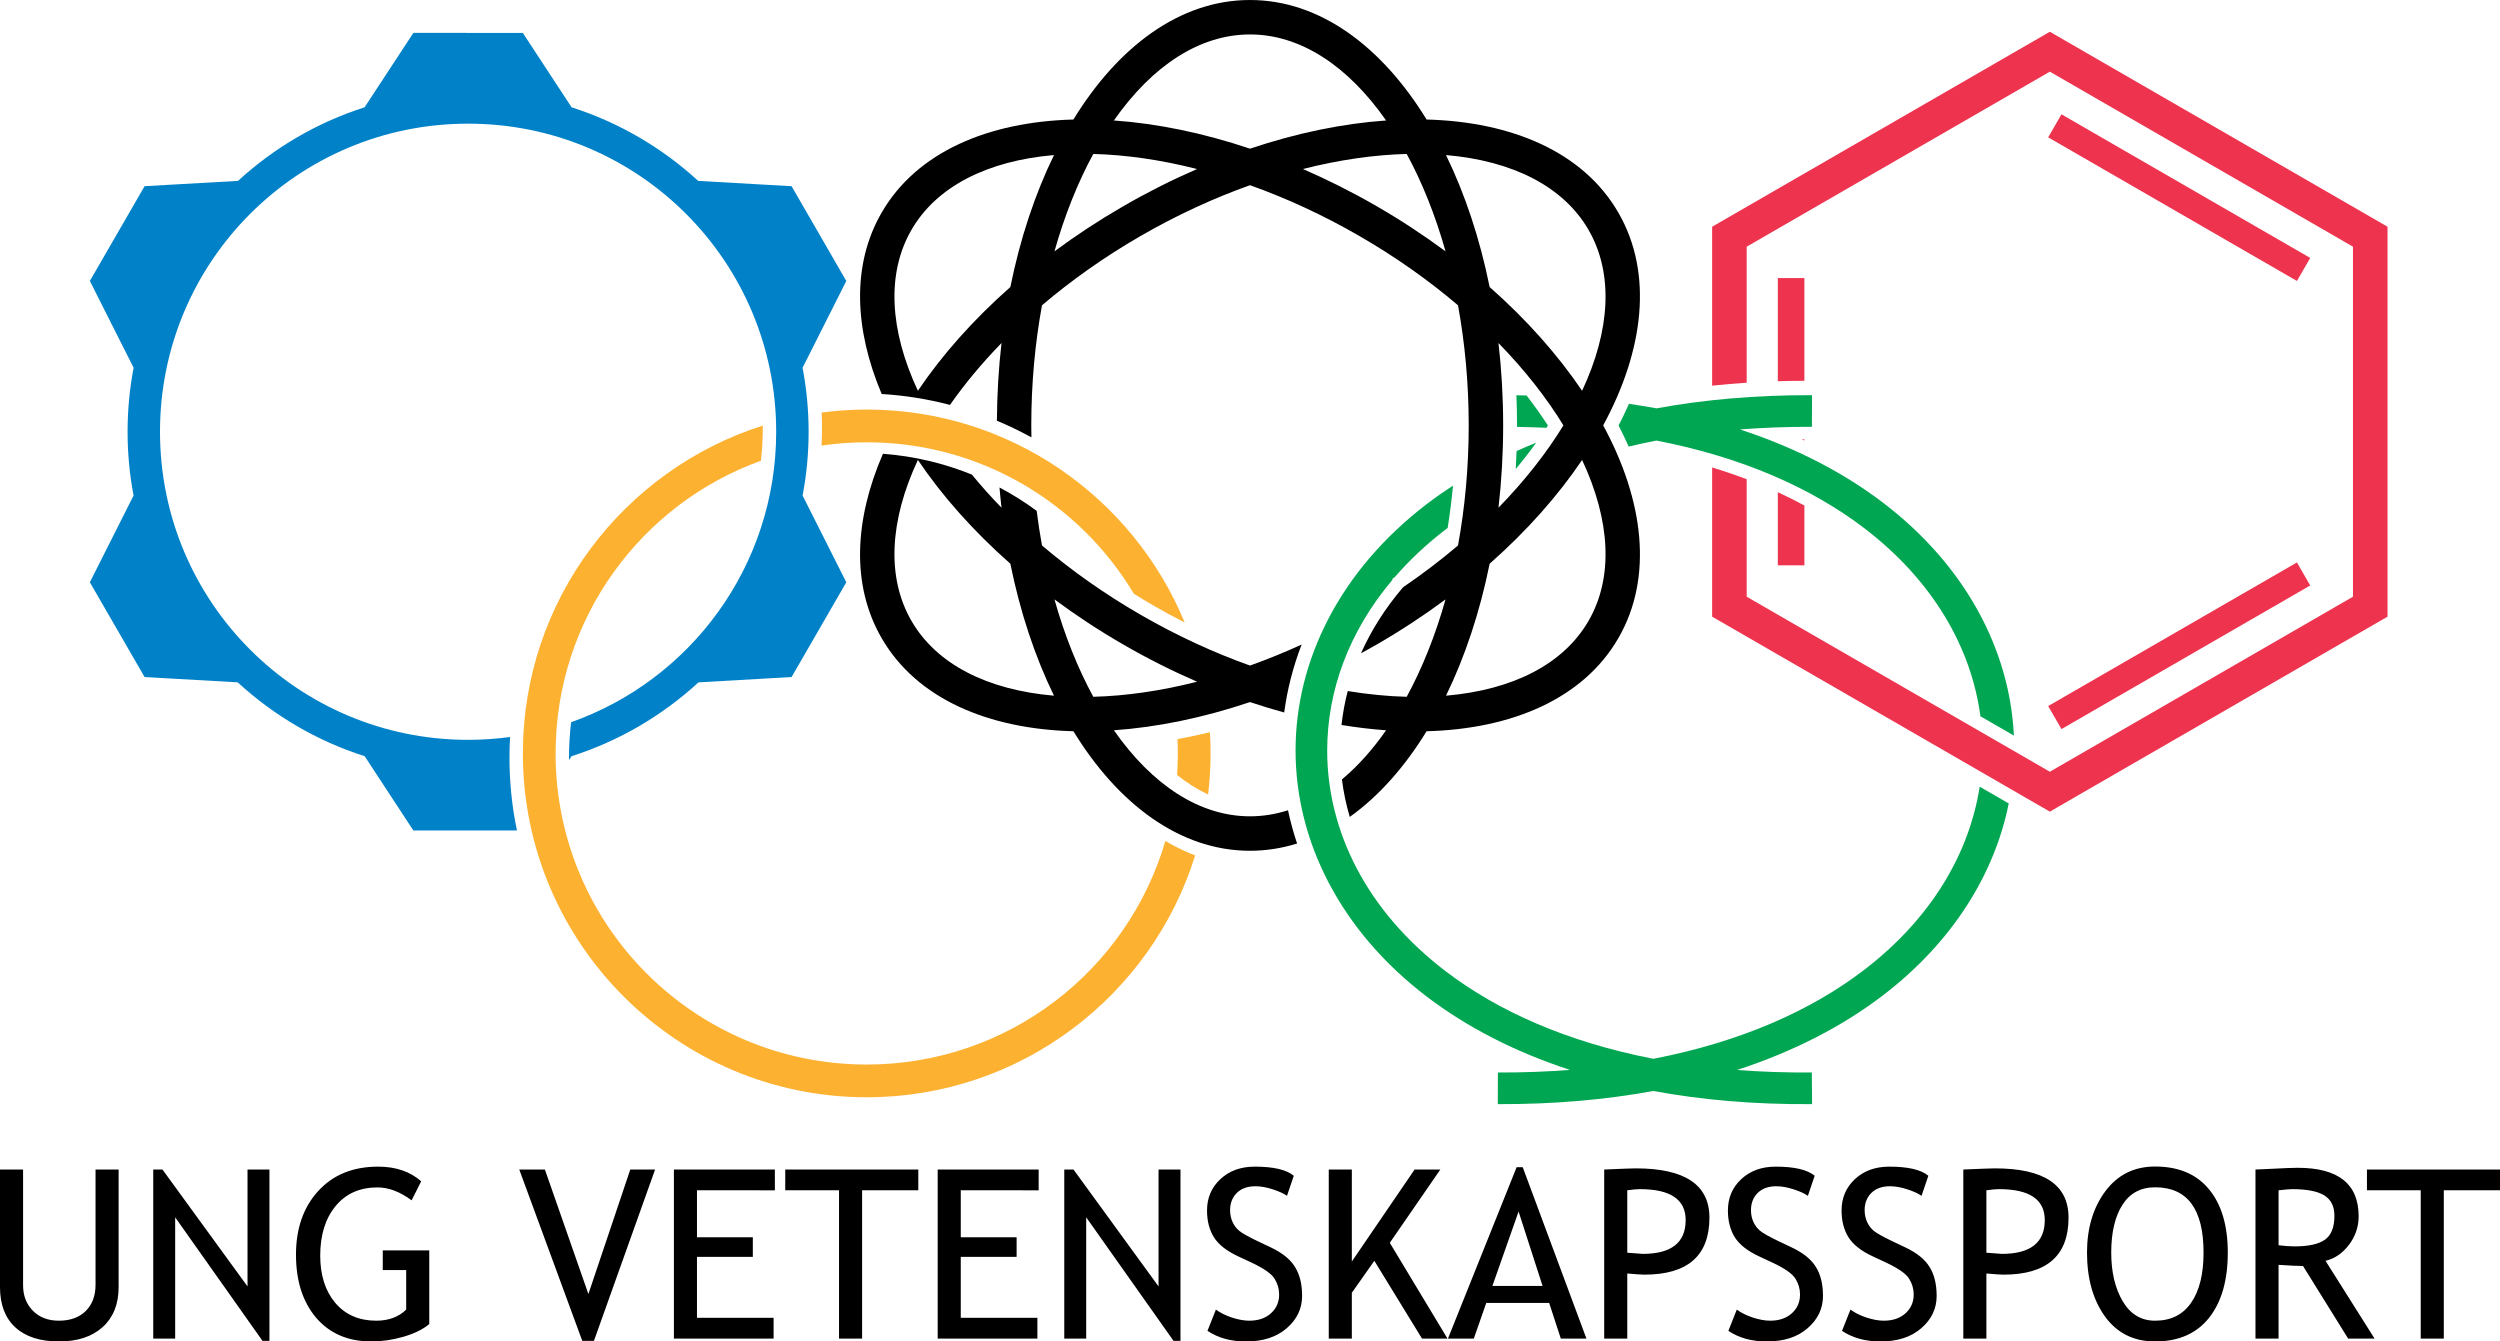
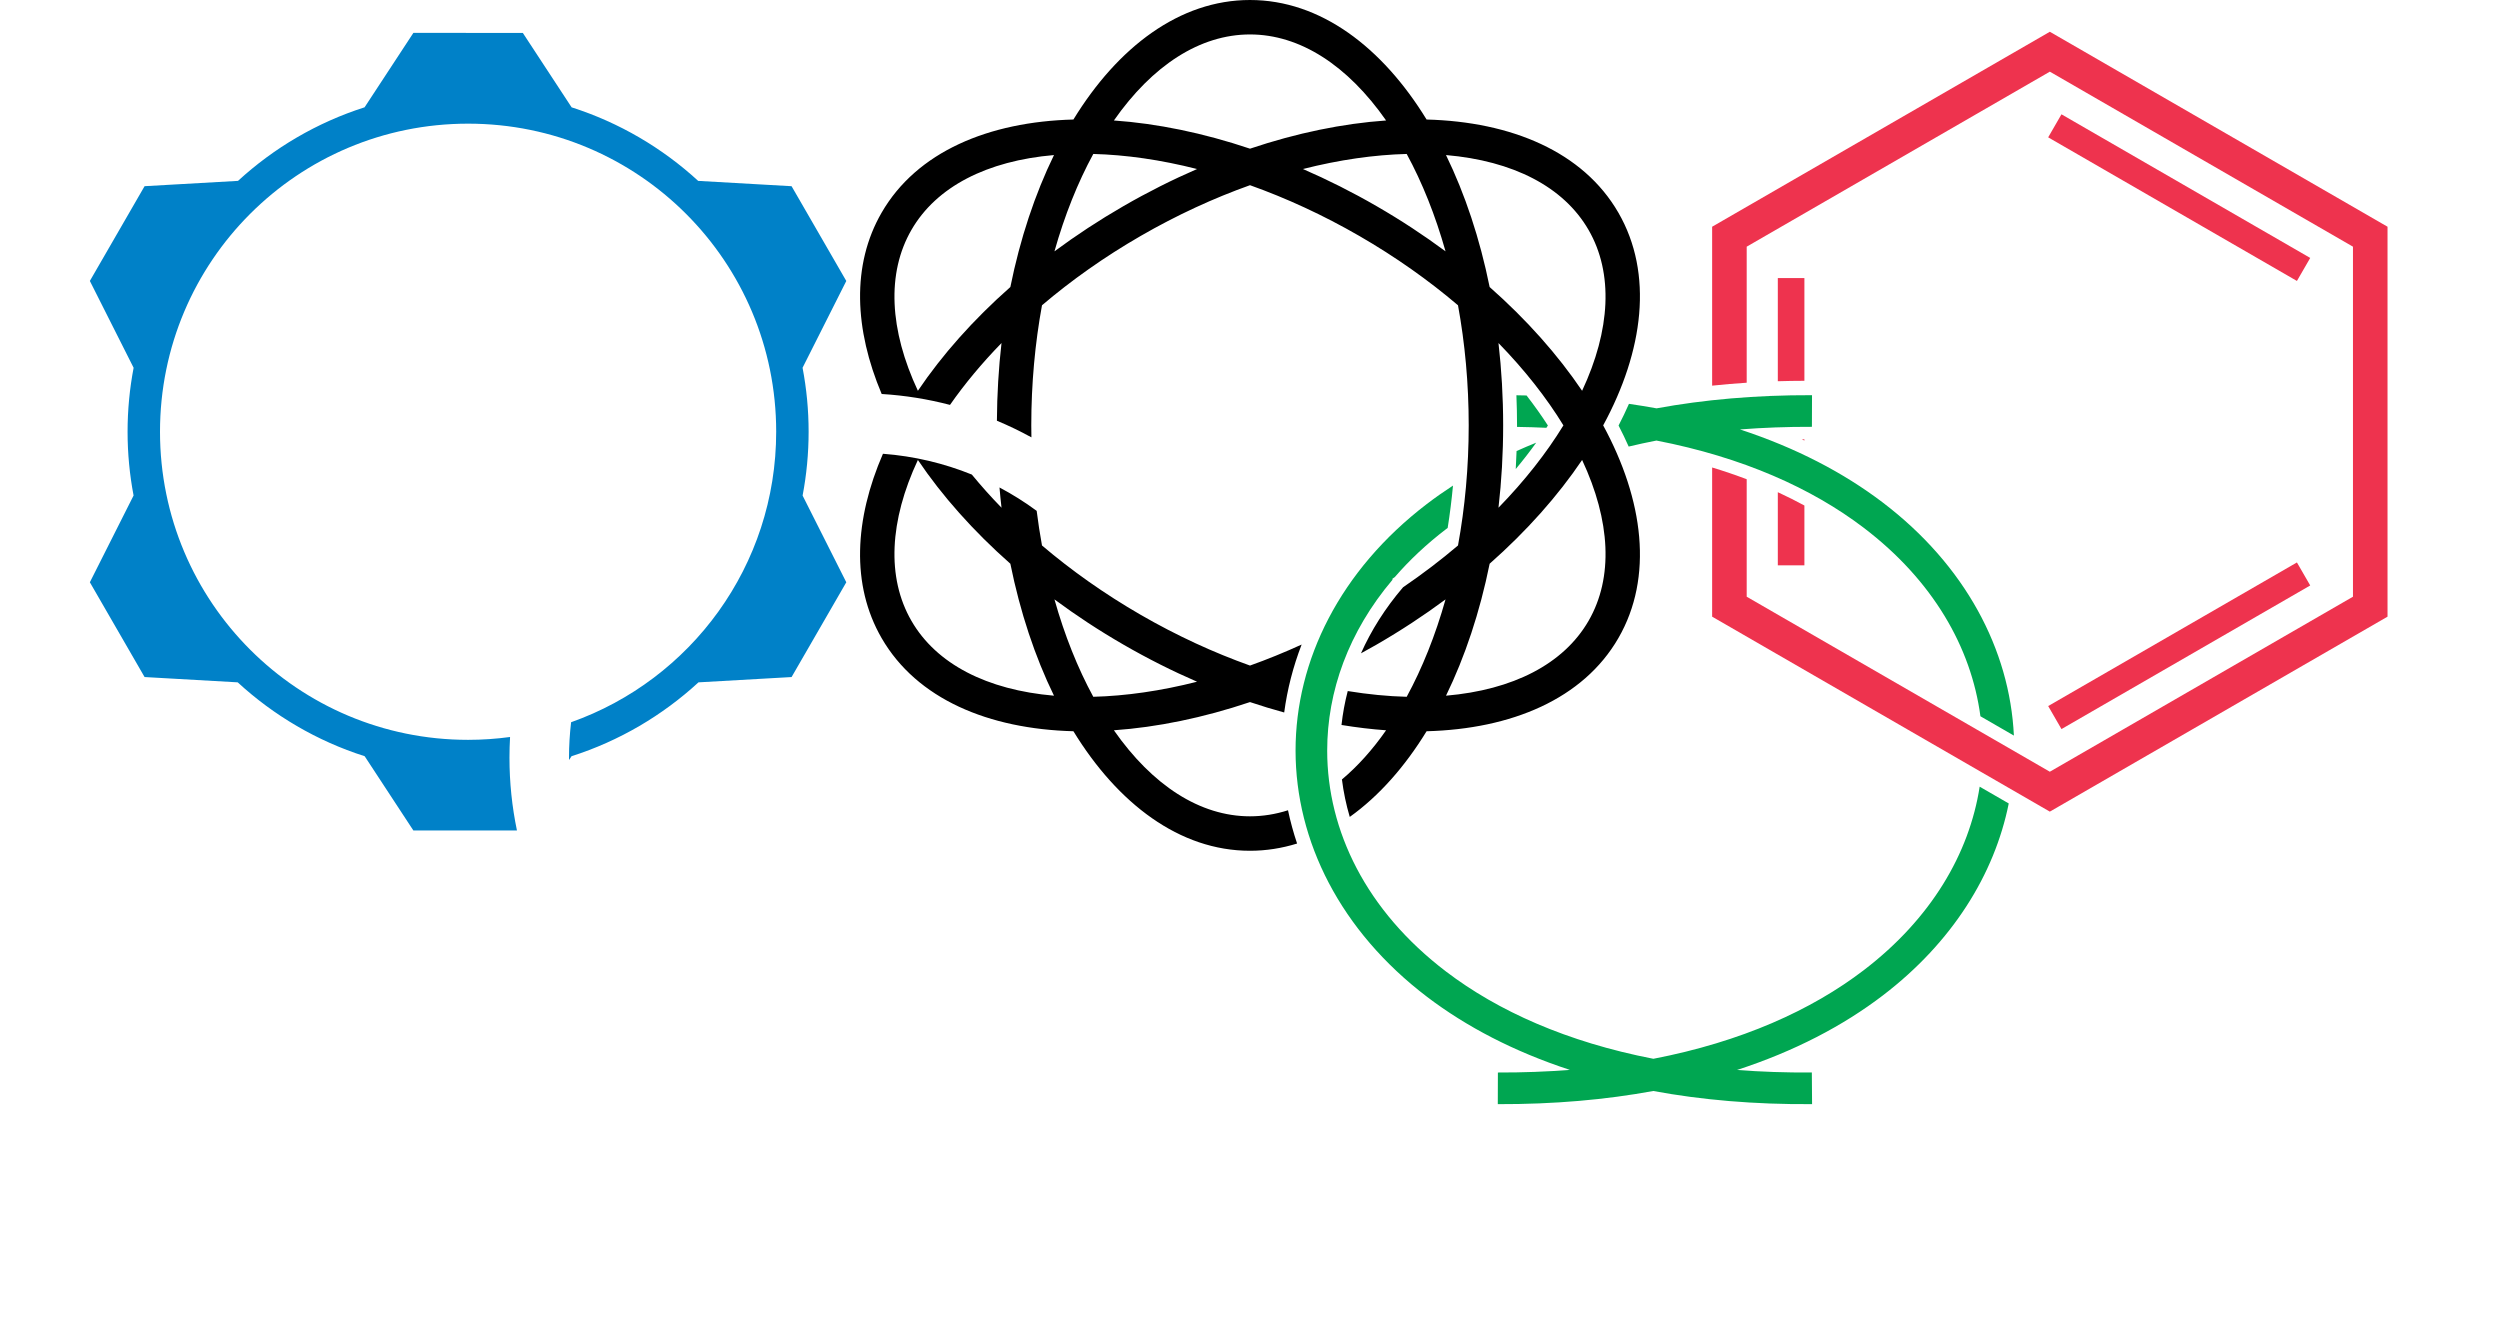
<svg xmlns="http://www.w3.org/2000/svg" xmlns:ns1="http://sodipodi.sourceforge.net/DTD/sodipodi-0.dtd" xmlns:ns2="http://www.inkscape.org/namespaces/inkscape" width="932.974mm" height="500.62mm" viewBox="0 0 932.974 500.62" version="1.1" id="svg21412" xml:space="preserve" ns1:docname="uvs.svg" ns2:version="1.4.2 (f4327f4, 2025-05-13)">
  <ns1:namedview id="namedview1" pagecolor="#ffffff" bordercolor="#000000" borderopacity="0.25" ns2:showpageshadow="2" ns2:pageopacity="0.0" ns2:pagecheckerboard="0" ns2:deskcolor="#d1d1d1" ns2:document-units="mm" ns2:zoom="0.075957399" ns2:cx="1244.1184" ns2:cy="1586.4156" ns2:window-width="1920" ns2:window-height="1094" ns2:window-x="-11" ns2:window-y="-11" ns2:window-maximized="1" ns2:current-layer="g12160" />
  <defs id="defs21409">
    <rect x="4612.387" y="6128.788" width="852.976" height="1374.238" id="rect1786" />
    <rect x="-442.284" y="-1808.624" width="3743.615" height="1437.422" id="rect431" />
    <rect x="-2028.284" y="-2042.595" width="105.934" height="70.157" id="rect328" />
    <rect x="-1810.831" y="-1812.227" width="228.972" height="146.598" id="rect106" />
-     <rect x="-1919.195" y="-2148.235" width="884.567" height="631.834" id="rect100" />
    <rect x="-147.994" y="-739.969" width="275.045" height="166.842" id="rect7325" />
    <rect x="-286.913" y="-725.31" width="319.025" height="158.465" id="rect7315" />
    <rect x="-216.406" y="-658.294" width="443.982" height="207.331" id="rect7309" />
    <rect x="-231.764" y="-667.369" width="385.343" height="216.406" id="rect7303" />
    <rect x="-303.667" y="-645.03" width="332.986" height="173.823" id="rect7293" />
    <rect x="-404.191" y="-711.348" width="220.595" height="159.861" id="rect7287" />
    <rect x="-292.223" y="-817.435" width="1283.412" height="718.711" id="rect7281" />
    <rect x="-35.541" y="-691.068" width="1216.28" height="473.875" id="rect7225" />
    <linearGradient id="linearGradient5686">
      <stop style="stop-color:#0000ff;stop-opacity:1;" offset="0" id="stop5684" />
    </linearGradient>
    <clipPath id="clipPath755">
      <rect style="fill:#999999;stroke-width:0.1" id="rect757" width="350.018" height="162.993" x="-278.098" y="-19.675" transform="rotate(45)" />
    </clipPath>
    <clipPath id="clipPath850">
      <rect style="display:inline;fill:#999999;stroke-width:0.1" id="rect852" width="350.018" height="162.993" x="-25.269" y="-92.184" transform="rotate(135)" />
    </clipPath>
    <clipPath id="clipPath967">
      <rect style="display:inline;fill:#999999;stroke-width:0.1" id="rect969" width="350.018" height="162.993" x="-473.222" y="157.649" transform="rotate(45)" />
    </clipPath>
    <clipPath id="clipPath1015">
      <rect style="display:inline;fill:#999999;stroke-width:0.157" id="rect1017" width="548.953" height="255.632" x="-401.46" y="-411.813" transform="rotate(135)" />
    </clipPath>
    <clipPath id="clipPath850-6">
      <rect style="display:inline;fill:#999999;stroke-width:0.1" id="rect852-7" width="350.018" height="162.993" x="-25.269" y="-92.184" transform="rotate(135)" />
    </clipPath>
    <clipPath id="clipPath1015-9">
      <rect style="display:inline;fill:#999999;stroke-width:0.157" id="rect1017-2" width="548.953" height="255.632" x="-401.46" y="-411.813" transform="rotate(135)" />
    </clipPath>
    <clipPath id="clipPath967-3">
      <rect style="display:inline;fill:#999999;stroke-width:0.1" id="rect969-3" width="350.018" height="162.993" x="-473.222" y="157.649" transform="rotate(45)" />
    </clipPath>
    <clipPath id="clipPath850-6-3">
-       <rect style="display:inline;fill:#999999;stroke-width:0.1" id="rect852-7-8" width="350.018" height="162.993" x="-25.269" y="-92.184" transform="rotate(135)" />
-     </clipPath>
+       </clipPath>
    <clipPath id="clipPath3638">
      <rect style="fill:#999999;stroke-width:0.1" id="rect3640" width="350.018" height="162.993" x="-278.098" y="-19.675" transform="rotate(45)" />
    </clipPath>
    <clipPath id="clipPath3642">
      <rect style="fill:#999999;stroke-width:0.1" id="rect3644" width="350.018" height="162.993" x="-278.098" y="-19.675" transform="rotate(45)" />
    </clipPath>
    <clipPath id="clipPath4465">
      <rect style="fill:#999999;stroke-width:0.1" id="rect4467" width="350.018" height="162.993" x="-278.098" y="-19.675" transform="rotate(45)" />
    </clipPath>
    <clipPath id="clipPath4469">
      <rect style="fill:#999999;stroke-width:0.1" id="rect4471" width="350.018" height="162.993" x="-278.098" y="-19.675" transform="rotate(45)" />
    </clipPath>
    <clipPath id="clipPath850-8">
      <rect style="display:inline;fill:#999999;stroke-width:0.1" id="rect852-9" width="350.018" height="162.993" x="-25.269" y="-92.184" transform="rotate(135)" />
    </clipPath>
    <clipPath id="clipPath755-7">
      <rect style="fill:#999999;stroke-width:0.1" id="rect757-8" width="350.018" height="162.993" x="-278.098" y="-19.675" transform="rotate(45)" />
    </clipPath>
    <clipPath id="clipPath1015-2">
      <rect style="display:inline;fill:#999999;stroke-width:0.157" id="rect1017-3" width="548.953" height="255.632" x="-401.46" y="-411.813" transform="rotate(135)" />
    </clipPath>
    <clipPath id="clipPath967-7">
      <rect style="display:inline;fill:#999999;stroke-width:0.1" id="rect969-6" width="350.018" height="162.993" x="-473.222" y="157.649" transform="rotate(45)" />
    </clipPath>
    <clipPath id="clipPath850-82">
      <rect style="display:inline;fill:#999999;stroke-width:0.1" id="rect852-77" width="350.018" height="162.993" x="-25.269" y="-92.184" transform="rotate(135)" />
    </clipPath>
    <clipPath id="clipPath755-76">
      <rect style="fill:#999999;stroke-width:0.1" id="rect757-6" width="350.018" height="162.993" x="-278.098" y="-19.675" transform="rotate(45)" />
    </clipPath>
    <clipPath id="clipPath1015-7">
      <rect style="display:inline;fill:#999999;stroke-width:0.157" id="rect1017-0" width="548.953" height="255.632" x="-401.46" y="-411.813" transform="rotate(135)" />
    </clipPath>
    <clipPath id="clipPath967-1">
      <rect style="display:inline;fill:#999999;stroke-width:0.1" id="rect969-4" width="350.018" height="162.993" x="-473.222" y="157.649" transform="rotate(45)" />
    </clipPath>
    <clipPath id="ccp0.5789936042867552">
      <rect x="-0.5" y="-0.5" width="29.462" height="14.5" id="rect4015" />
    </clipPath>
    <clipPath id="ccp0.6587704403715304">
      <rect x="-0.5" y="-0.5" width="42.838" height="51.288" id="rect4020" />
    </clipPath>
    <clipPath id="ccp0.5789936042867552-5">
      <rect x="-0.5" y="-0.5" width="29.462" height="14.5" id="rect4245" />
    </clipPath>
    <clipPath id="ccp0.6587704403715304-0">
      <rect x="-0.5" y="-0.5" width="42.838" height="51.288" id="rect4250" />
    </clipPath>
    <clipPath id="ccp0.5789936042867552-5-6">
      <rect x="-0.5" y="-0.5" width="29.462" height="14.5" id="rect4245-0" />
    </clipPath>
    <clipPath id="ccp0.6587704403715304-0-3">
      <rect x="-0.5" y="-0.5" width="42.838" height="51.288" id="rect4250-6" />
    </clipPath>
    <clipPath id="clipPath4314-2">
      <rect x="-0.5" y="-0.5" width="29.462" height="14.5" id="rect4312-5" />
    </clipPath>
    <clipPath id="clipPath4319-0">
      <rect x="-0.5" y="-0.5" width="42.838" height="51.288" id="rect4317-7" />
    </clipPath>
    <clipPath id="clipPath4884">
      <rect style="fill:#000000;fill-opacity:1;stroke:#0081c8;stroke-width:0.55;paint-order:stroke markers fill" id="rect4886" width="108.63" height="124.892" x="266.565" y="-16.375" />
    </clipPath>
    <clipPath id="clipPath4898">
      <rect style="fill:#000000;fill-opacity:1;stroke:#0081c8;stroke-width:13;paint-order:stroke markers fill" id="rect4900" width="2511.278" height="1552.055" x="-865.444" y="3546.824" transform="scale(1,-1)" />
    </clipPath>
    <clipPath id="clipPath4904">
      <rect style="fill:#000000;fill-opacity:1;stroke:#0081c8;stroke-width:18.571;paint-order:stroke markers fill" id="rect4906" width="4280.775" height="3314.856" x="-2740.539" y="4364.842" transform="scale(1,-1)" />
    </clipPath>
    <clipPath id="clipPath4908">
      <rect style="fill:#000000;fill-opacity:1;stroke:#0081c8;stroke-width:13;paint-order:stroke markers fill" id="rect4910" width="2996.543" height="2320.4" x="-1126.68" y="2777.242" transform="scale(1,-1)" />
    </clipPath>
    <clipPath id="clipPath4884-8">
      <rect style="fill:#000000;fill-opacity:1;stroke:#0081c8;stroke-width:0.55;paint-order:stroke markers fill" id="rect4886-3" width="108.63" height="124.892" x="266.565" y="-16.375" />
    </clipPath>
    <clipPath id="ccp0.5789936042867552-5-6-4">
      <rect x="-0.5" y="-0.5" width="29.462" height="14.5" id="rect4245-0-4" />
    </clipPath>
    <clipPath id="ccp0.6587704403715304-0-3-9">
      <rect x="-0.5" y="-0.5" width="42.838" height="51.288" id="rect4250-6-9" />
    </clipPath>
    <clipPath id="clipPath4588">
      <rect x="-0.5" y="-0.5" width="29.462" height="14.5" id="rect4586" />
    </clipPath>
    <clipPath id="clipPath4593">
      <rect x="-0.5" y="-0.5" width="42.838" height="51.288" id="rect4591" />
    </clipPath>
    <clipPath id="clipPath5178">
-       <rect style="fill:#000000;fill-opacity:1;stroke:#0081c8;stroke-width:0.376;paint-order:stroke markers fill" id="rect5180" width="71.176" height="60.055" x="296.73" y="13.674" />
-     </clipPath>
+       </clipPath>
    <clipPath id="ccp0.9487490838075121">
      <rect x="-0.5" y="-0.5" width="32.375" height="14.5" id="rect5286" />
    </clipPath>
    <clipPath id="ccp0.09974951631127116">
      <rect x="-0.5" y="-0.5" width="42.838" height="51.288" id="rect5291" />
    </clipPath>
    <clipPath id="clipPath5364">
      <rect style="fill:#000000;fill-opacity:1;stroke:#0081c8;stroke-width:4.722;paint-order:stroke markers fill" id="rect5366" width="47.855" height="61.175" x="297.329" y="8.969" />
    </clipPath>
    <clipPath id="clipPath13715">
      <rect style="opacity:0.69;fill:#ffc300;fill-opacity:1;stroke:none;stroke-width:2.048;stroke-dasharray:none" id="rect13717" width="46.206" height="53.853" x="-444.031" y="251.381" transform="rotate(-24.08)" />
    </clipPath>
    <clipPath id="clipPath13715-4">
      <rect style="opacity:0.69;fill:#ffc300;fill-opacity:1;stroke:none;stroke-width:2.048;stroke-dasharray:none" id="rect13717-7" width="46.206" height="53.853" x="-444.031" y="251.381" transform="rotate(-24.08)" />
    </clipPath>
    <filter style="color-interpolation-filters:sRGB" id="filter13806" x="0.011" y="0.033" width="0.979" height="0.935">
      <feGaussianBlur stdDeviation="3 3" result="blur" id="feGaussianBlur13804" />
    </filter>
    <clipPath id="clipPath13715-46">
      <rect style="opacity:0.69;fill:#ffc300;fill-opacity:1;stroke:none;stroke-width:2.048;stroke-dasharray:none" id="rect13717-3" width="46.206" height="53.853" x="-444.031" y="251.381" transform="rotate(-24.08)" />
    </clipPath>
    <clipPath id="clipPath13715-46-7">
      <rect style="opacity:0.69;fill:#ffc300;fill-opacity:1;stroke:none;stroke-width:2.048;stroke-dasharray:none" id="rect13717-3-2" width="46.206" height="53.853" x="-444.031" y="251.381" transform="rotate(-24.08)" />
    </clipPath>
    <clipPath id="clipPath13715-1">
      <rect style="opacity:0.69;fill:#ffc300;fill-opacity:1;stroke:none;stroke-width:2.048;stroke-dasharray:none" id="rect13717-8" width="46.206" height="53.853" x="-444.031" y="251.381" transform="rotate(-24.08)" />
    </clipPath>
    <clipPath id="clipPath13715-1-6">
      <rect style="opacity:0.69;fill:#ffc300;fill-opacity:1;stroke:none;stroke-width:2.048;stroke-dasharray:none" id="rect13717-8-6" width="46.206" height="53.853" x="-444.031" y="251.381" transform="rotate(-24.08)" />
    </clipPath>
  </defs>
  <g id="layer1" transform="translate(-4028.844,-1717.509)" style="display:inline">
    <g id="g12160" style="display:inline" transform="translate(2961.633,-277.072)">
      <g id="g9922" transform="translate(1546.239,232.056)">
-         <path id="path7704-0-8-2-2-2-8" style="color:#000000;display:inline;fill:#fcb131" d="m -155.576,1915.37 c -5.699,0 -11.311,0.378 -16.815,1.1 0.085,1.862 0.132,3.734 0.132,5.617 0,2.256 -0.07,4.496 -0.191,6.722 5.509,-0.8 11.141,-1.221 16.874,-1.221 42.39,0 79.418,22.638 99.684,56.498 2.491,1.563 5.018,3.102 7.607,4.596 3.778,2.182 7.572,4.22 11.37,6.151 -19.243,-46.607 -65.158,-79.464 -118.661,-79.464 z m -38.795,5.991 c -51.872,16.468 -89.527,65.053 -89.527,122.332 0,70.798 57.524,128.322 128.322,128.322 57.548,0 106.325,-38.007 122.567,-90.257 -3.816,-1.462 -7.526,-3.268 -11.117,-5.398 -14.088,48.254 -58.602,83.438 -111.45,83.438 -64.195,0 -116.105,-51.911 -116.105,-116.106 0,-50.331 31.912,-93.106 76.634,-109.235 0.452,-4.06 0.686,-8.187 0.686,-12.37 0,-0.243 -0.008,-0.484 -0.01,-0.727 z m 166.867,114.431 c -4.064,0.982 -8.097,1.836 -12.095,2.56 0.08,1.771 0.127,3.55 0.127,5.341 0,2.707 -0.1,5.391 -0.282,8.052 3.771,3.014 7.643,5.444 11.583,7.277 0.6,-5.028 0.918,-10.141 0.918,-15.329 0,-2.654 -0.091,-5.287 -0.25,-7.901 z" />
        <path id="path7704-2-0-0-8-2-7-4" style="color:#000000;display:inline;fill:#0081c8;fill-opacity:1" d="m -324.759,1774.8 -18.213,27.773 c -17.751,5.671 -33.815,15.139 -47.23,27.451 l -34.868,1.983 -20.42,35.369 16.328,32.402 c -1.474,7.734 -2.255,15.711 -2.255,23.87 0,8.133 0.776,16.087 2.241,23.799 l -16.314,32.375 20.42,35.369 34.754,1.977 c 13.448,12.372 29.563,21.883 47.379,27.569 l 18.178,27.719 h 38.654 c -1.829,-8.785 -2.794,-17.883 -2.794,-27.203 0,-2.581 0.078,-5.144 0.224,-7.689 -5.121,0.696 -10.348,1.062 -15.663,1.062 -63.571,0 -114.977,-51.407 -114.977,-114.978 0,-63.571 51.406,-114.976 114.977,-114.976 63.571,0 114.976,51.405 114.976,114.976 0,50.084 -31.91,92.609 -76.535,108.403 -0.51,4.33 -0.786,8.732 -0.786,13.202 0,0.301 0.009,0.601 0.011,0.902 l 0.93,-1.417 c 17.817,-5.686 33.933,-15.198 47.381,-27.57 l 34.741,-1.976 20.42,-35.369 -16.305,-32.357 c 1.467,-7.717 2.244,-15.676 2.244,-23.816 0,-8.165 -0.782,-16.148 -2.258,-23.887 l 16.319,-32.385 -20.42,-35.369 -34.855,-1.983 c -13.416,-12.313 -29.479,-21.781 -47.232,-27.452 l -18.212,-27.773 z" />
        <path id="path293-6-6-7-8-1-8-1-2-0" style="color:#000000;display:inline;fill:#000000" d="m -12.542,1762.525 c -26.285,0 -49.368,17.625 -65.901,44.605 -31.631,0.829 -58.436,12.007 -71.579,34.77 -11.303,19.578 -10.122,43.623 0.032,67.661 8.752,0.531 17.274,1.921 25.494,4.067 5.435,-7.786 11.873,-15.54 19.224,-23.083 -1.08,9.393 -1.657,19.086 -1.719,28.99 4.418,1.843 8.716,3.915 12.879,6.205 -0.026,-1.485 -0.05,-2.97 -0.05,-4.466 0,-15.641 1.411,-30.704 3.996,-44.819 10.931,-9.296 23.27,-18.049 36.815,-25.869 13.545,-7.82 27.294,-14.129 40.81,-18.948 13.516,4.819 27.267,11.128 40.812,18.949 13.544,7.82 25.883,16.573 36.813,25.868 2.585,14.115 3.996,29.178 3.996,44.819 0,15.64 -1.411,30.702 -3.995,44.815 -6.367,5.414 -13.225,10.636 -20.507,15.605 -6.684,7.815 -11.902,16.099 -15.704,24.646 1.944,-1.06 3.887,-2.134 5.823,-3.252 9.103,-5.256 17.697,-10.911 25.737,-16.873 -3.791,13.453 -8.706,25.703 -14.494,36.347 -7.041,-0.18 -14.411,-0.904 -22.004,-2.14 -1.091,4.193 -1.868,8.42 -2.33,12.659 5.646,0.922 11.208,1.597 16.643,1.979 -5.098,7.3 -10.634,13.439 -16.482,18.353 0.586,4.689 1.562,9.357 2.921,13.977 10.869,-7.757 20.56,-18.734 28.672,-31.971 31.631,-0.829 58.439,-12.005 71.581,-34.769 13.143,-22.764 9.418,-51.568 -5.68,-79.376 15.098,-27.808 18.821,-56.612 5.678,-79.376 -13.143,-22.764 -39.949,-33.942 -71.581,-34.77 -16.533,-26.978 -39.616,-44.603 -65.9,-44.603 z m 0,12.854 c 18.658,0 36.436,11.551 50.791,32.105 -16.124,1.131 -33.297,4.647 -50.79,10.523 -17.493,-5.877 -34.667,-9.392 -50.792,-10.523 14.355,-20.554 32.133,-32.105 50.791,-32.105 z m -58.482,44.601 c 12.113,0.31 25.18,2.179 38.726,5.622 -9.183,3.982 -18.378,8.597 -27.482,13.853 -9.103,5.256 -17.698,10.911 -25.738,16.873 3.792,-13.453 8.706,-25.704 14.494,-36.349 z m 116.963,0 c 5.787,10.644 10.702,22.894 14.493,36.347 -8.039,-5.961 -16.632,-11.616 -25.734,-16.871 -9.104,-5.256 -18.299,-9.872 -27.483,-13.854 13.546,-3.443 26.612,-5.312 38.724,-5.622 z m -131.63,0.411 c -7.083,14.53 -12.625,31.16 -16.282,49.248 -13.836,12.211 -25.467,25.325 -34.509,38.723 -10.623,-22.708 -11.737,-43.879 -2.408,-60.038 9.329,-16.159 28.221,-25.779 53.199,-27.934 z m 146.298,0 c 24.979,2.154 43.87,11.776 53.199,27.935 9.329,16.159 8.216,37.33 -2.408,60.039 -9.042,-13.399 -20.673,-26.514 -34.509,-38.726 -3.658,-18.088 -9.2,-34.718 -16.283,-49.248 z m 19.584,70.153 c 9.754,10.01 17.906,20.391 24.231,30.725 -6.325,10.334 -14.476,20.715 -24.231,30.725 1.143,-9.943 1.744,-20.213 1.744,-30.723 0,-10.512 -0.6,-20.782 -1.744,-30.726 z m -229.709,41.32 c -10.596,24.41 -11.985,48.901 -0.505,68.784 13.143,22.764 39.948,33.941 71.58,34.77 16.533,26.979 39.617,44.607 65.902,44.607 6.041,0 11.91,-0.942 17.573,-2.703 -1.376,-4.095 -2.509,-8.237 -3.392,-12.413 -4.64,1.485 -9.381,2.256 -14.181,2.256 -18.658,0 -36.436,-11.551 -50.791,-32.106 16.125,-1.131 33.297,-4.646 50.791,-10.523 4.277,1.437 8.534,2.728 12.762,3.882 1.14,-8.586 3.319,-17.081 6.507,-25.354 -6.444,2.944 -12.883,5.566 -19.27,7.843 -13.515,-4.819 -27.264,-11.127 -40.808,-18.947 -13.546,-7.821 -25.885,-16.575 -36.817,-25.871 -0.773,-4.221 -1.427,-8.537 -1.983,-12.919 -4.388,-3.238 -9.028,-6.155 -13.879,-8.729 0.218,2.539 0.47,5.059 0.758,7.558 -3.967,-4.071 -7.654,-8.205 -11.076,-12.371 -10.363,-4.195 -21.51,-6.873 -33.169,-7.762 z m 13.036,2.312 c 9.042,13.399 20.673,26.515 34.509,38.727 3.657,18.088 9.199,34.718 16.282,49.248 -24.978,-2.155 -43.87,-11.776 -53.199,-27.935 -9.329,-16.159 -8.216,-37.33 2.408,-60.04 z m 247.881,0 c 10.624,22.709 11.738,43.881 2.409,60.04 -9.329,16.159 -28.222,25.779 -53.2,27.934 7.083,-14.53 12.626,-31.16 16.283,-49.249 13.836,-12.211 25.466,-25.326 34.508,-38.725 z m -196.916,52.037 c 8.04,5.963 16.635,11.619 25.738,16.874 9.103,5.255 18.297,9.87 27.479,13.851 -13.546,3.443 -26.612,5.311 -38.724,5.622 -5.787,-10.645 -10.702,-22.895 -14.494,-36.348 z" />
        <path id="path17890-7-59-7-2-8" style="color:#000000;display:inline;fill:#00a651" d="m 197.197,1910.003 c -21.032,-0.069 -40.369,1.667 -58.018,4.911 -3.364,-0.622 -6.811,-1.169 -10.299,-1.678 -1.19,2.708 -2.483,5.408 -3.876,8.092 1.352,2.605 2.61,5.224 3.771,7.852 3.381,-0.806 6.825,-1.564 10.362,-2.246 32.282,6.261 58.023,17.853 77.304,32.511 25.834,19.639 40.181,44.675 43.604,70.38 l 12.493,7.213 c -1.545,-32.034 -18.104,-63.545 -48.951,-86.995 -14.599,-11.098 -32.379,-20.407 -53.28,-27.254 8.585,-0.668 17.532,-1.007 26.852,-0.977 z m -110.321,0.032 c 0.154,3.729 0.24,7.49 0.24,11.285 0,0.173 -0.004,0.345 -0.004,0.519 3.718,0.048 7.357,0.172 10.953,0.338 0.187,-0.286 0.378,-0.573 0.562,-0.859 -2.399,-3.735 -5.068,-7.476 -7.959,-11.208 -1.261,-0.029 -2.519,-0.06 -3.793,-0.076 z m 7.39,17.69 c -2.493,1.005 -4.935,2.046 -7.326,3.124 -0.079,2.25 -0.179,4.491 -0.309,6.717 2.729,-3.271 5.276,-6.555 7.635,-9.841 z m -31.049,16.015 c -3.403,2.212 -6.67,4.507 -9.784,6.888 -32.392,24.768 -48.994,58.362 -48.971,92.053 0.023,33.691 16.674,67.224 49.082,91.861 14.599,11.098 32.379,20.408 53.279,27.254 -8.585,0.668 -17.532,1.007 -26.852,0.977 l -0.037,11.809 c 21.032,0.069 40.368,-1.667 58.017,-4.911 17.985,3.327 37.745,5.064 59.27,4.904 l -0.088,-11.809 c -9.701,0.072 -19,-0.256 -27.906,-0.945 21.427,-6.969 39.603,-16.495 54.47,-27.863 25.806,-19.732 41.578,-45.067 46.918,-71.589 l -10.85,-6.264 c -3.877,24.984 -18.116,49.261 -43.242,68.473 -19.515,14.922 -45.656,26.733 -78.531,33.075 -32.281,-6.26 -58.022,-17.851 -77.303,-32.509 -29.873,-22.709 -44.4,-52.637 -44.42,-82.469 -0.015,-22.168 7.988,-44.422 24.353,-63.766 v -0.421 c 0.292,-0.198 0.58,-0.399 0.871,-0.597 5.467,-6.314 11.829,-12.311 19.112,-17.88 0.204,-0.156 0.42,-0.307 0.626,-0.463 0.818,-5.158 1.487,-10.43 1.984,-15.806 z" />
        <path id="path12187-5-0-7-5-6-1" style="color:#000000;display:inline;fill:#ee334e;stroke-width:0.092" d="m 285.948,1774.377 -126.025,72.76 v 59.311 c 4.219,-0.446 8.518,-0.812 12.897,-1.097 v -50.769 l 113.127,-65.314 113.128,65.314 v 130.629 l -113.128,65.314 -113.127,-65.314 v -43.842 c -4.141,-1.566 -8.431,-3.036 -12.897,-4.384 v 55.672 l 126.025,72.76 3.225,-1.861 122.8,-70.899 v -145.52 z m 4.343,30.808 -4.959,8.592 92.828,53.596 4.961,-8.592 z m -105.858,61.117 v 38.496 c 3.264,-0.1 6.573,-0.153 9.922,-0.162 v -38.334 z m 9.922,60.174 c -0.309,0.01 -0.618,0.013 -0.933,0.015 0.315,0.145 0.62,0.297 0.933,0.443 z m -9.922,19.736 v 27.28 h 9.922 v -22.311 c -3.178,-1.729 -6.484,-3.388 -9.922,-4.969 z m 193.727,26.212 -92.828,53.593 4.959,8.592 92.83,-53.594 z" />
      </g>
-       <path style="font-size:88.194px;font-family:'Trebuchet MS';-inkscape-font-specification:'Trebuchet MS';stroke-width:0.265" d="m 1067.211,2431.036 h 8.613 v 43.193 q 0,5.771 3.66,9.517 3.66,3.704 9.689,3.704 6.373,0 10.034,-3.617 3.66,-3.617 3.66,-9.819 v -42.978 h 8.613 v 43.882 q 0,9.56 -5.986,14.943 -5.943,5.34 -16.235,5.34 -10.594,0 -16.321,-5.254 -5.727,-5.254 -5.727,-15.072 z m 97.97,63.95 -32.599,-46.121 v 45.26 h -8.182 v -63.088 h 3.445 l 31.738,43.623 v -43.623 h 8.182 v 63.95 z m 59.213,-59.557 -3.574,7.106 q -6.503,-4.823 -12.747,-4.823 -9.905,0 -15.632,6.976 -5.728,6.976 -5.728,18.474 0,10.938 5.598,17.613 5.641,6.675 15.331,6.675 6.89,0 11.153,-4.134 v -14.771 h -8.742 v -7.321 h 17.355 v 27.475 q -3.445,2.928 -9.603,4.737 -6.158,1.766 -11.972,1.766 -13.048,0 -20.628,-8.828 -7.536,-8.871 -7.536,-23.556 0,-14.642 8.268,-23.728 8.311,-9.13 22.393,-9.13 9.862,0 16.063,5.469 z m 64.466,59.557 h -4.349 l -23.513,-63.95 h 9.56 l 16.235,46.466 15.632,-46.466 h 9.259 z m 38.456,-56.198 v 17.527 h 20.843 v 7.321 h -20.843 v 22.738 h 28.594 v 7.751 h -37.207 v -63.088 h 37.681 v 7.752 z m 61.624,0 v 55.337 h -8.613 v -55.337 h -20.068 v -7.752 h 49.652 v 7.752 z m 36.819,0 v 17.527 h 20.843 v 7.321 h -20.843 v 22.738 h 28.594 v 7.751 h -37.207 v -63.088 h 37.681 v 7.752 z m 79.409,56.198 -32.599,-46.121 v 45.26 h -8.182 v -63.088 h 3.445 l 31.738,43.623 v -43.623 h 8.182 v 63.95 z m 12.661,-3.747 3.144,-7.924 q 2.412,1.766 5.986,2.971 3.617,1.163 6.46,1.163 5.038,0 8.096,-2.756 3.058,-2.756 3.058,-7.019 0,-3.187 -1.722,-5.9 -1.679,-2.756 -8.527,-5.986 l -5.082,-2.369 q -6.46,-3.014 -9.043,-7.149 -2.541,-4.134 -2.541,-9.948 0,-7.062 4.995,-11.713 4.995,-4.651 12.833,-4.651 10.464,0 14.556,3.402 l -2.541,7.493 q -1.723,-1.249 -5.254,-2.412 -3.531,-1.163 -6.546,-1.163 -4.393,0 -6.933,2.498 -2.498,2.498 -2.498,6.417 0,2.412 0.904,4.393 0.904,1.981 2.498,3.316 1.636,1.335 6.632,3.747 l 5.168,2.455 q 6.46,3.058 9.043,7.321 2.627,4.22 2.627,10.766 0,7.106 -5.728,12.058 -5.684,4.952 -15.245,4.952 -8.397,0 -14.34,-3.962 z m 80.055,2.885 -17.785,-29.025 -8.397,11.929 v 17.096 h -8.613 v -63.088 h 8.613 v 34.322 l 23.427,-34.322 h 9.603 l -18.862,27.346 21.532,35.743 z m 51.806,0 -4.349,-13.307 h -23.47 l -4.651,13.307 h -9.646 l 25.623,-63.95 h 2.282 l 23.771,63.95 z m -15.761,-47.413 -9.775,27.776 h 18.733 z m 40.566,23.125 v 24.288 h -8.613 v -63.088 q 9.775,-0.431 11.799,-0.431 27.475,0 27.475,18.388 0,21.273 -24.288,21.273 -1.464,0 -6.373,-0.431 z m 0,-31.049 v 23.297 q 5.469,0.431 5.771,0.431 16.02,0 16.02,-12.618 0,-11.541 -17.096,-11.541 -1.723,0 -4.694,0.431 z m 37.724,52.452 3.144,-7.924 q 2.412,1.766 5.986,2.971 3.617,1.163 6.46,1.163 5.038,0 8.096,-2.756 3.058,-2.756 3.058,-7.019 0,-3.187 -1.723,-5.9 -1.679,-2.756 -8.527,-5.986 l -5.082,-2.369 q -6.46,-3.014 -9.043,-7.149 -2.541,-4.134 -2.541,-9.948 0,-7.062 4.995,-11.713 4.995,-4.651 12.833,-4.651 10.464,0 14.556,3.402 l -2.541,7.493 q -1.723,-1.249 -5.254,-2.412 -3.531,-1.163 -6.546,-1.163 -4.393,0 -6.933,2.498 -2.498,2.498 -2.498,6.417 0,2.412 0.904,4.393 0.904,1.981 2.498,3.316 1.636,1.335 6.632,3.747 l 5.168,2.455 q 6.46,3.058 9.043,7.321 2.627,4.22 2.627,10.766 0,7.106 -5.727,12.058 -5.684,4.952 -15.245,4.952 -8.397,0 -14.34,-3.962 z m 42.418,0 3.144,-7.924 q 2.412,1.766 5.986,2.971 3.617,1.163 6.46,1.163 5.038,0 8.096,-2.756 3.058,-2.756 3.058,-7.019 0,-3.187 -1.723,-5.9 -1.679,-2.756 -8.527,-5.986 l -5.082,-2.369 q -6.46,-3.014 -9.043,-7.149 -2.541,-4.134 -2.541,-9.948 0,-7.062 4.995,-11.713 4.995,-4.651 12.833,-4.651 10.464,0 14.556,3.402 l -2.541,7.493 q -1.722,-1.249 -5.254,-2.412 -3.531,-1.163 -6.546,-1.163 -4.393,0 -6.933,2.498 -2.498,2.498 -2.498,6.417 0,2.412 0.904,4.393 0.904,1.981 2.498,3.316 1.637,1.335 6.632,3.747 l 5.168,2.455 q 6.46,3.058 9.043,7.321 2.627,4.22 2.627,10.766 0,7.106 -5.727,12.058 -5.684,4.952 -15.245,4.952 -8.397,0 -14.34,-3.962 z m 53.873,-21.403 v 24.288 h -8.613 v -63.088 q 9.775,-0.431 11.799,-0.431 27.475,0 27.475,18.388 0,21.273 -24.288,21.273 -1.464,0 -6.373,-0.431 z m 0,-31.049 v 23.297 q 5.469,0.431 5.771,0.431 16.02,0 16.02,-12.618 0,-11.541 -17.096,-11.541 -1.722,0 -4.694,0.431 z m 37.551,23.254 q 0,-13.694 6.847,-22.91 6.89,-9.216 18.561,-9.216 13.134,0 20.111,8.483 7.019,8.484 7.019,23.642 0,15.546 -7.019,24.374 -7.019,8.785 -20.111,8.785 -11.929,0 -18.69,-9.302 -6.718,-9.302 -6.718,-23.857 z m 9.043,0 q 0,10.852 4.263,18.13 4.306,7.278 12.101,7.278 8.828,0 13.436,-6.675 4.651,-6.675 4.651,-18.733 0,-24.374 -18.087,-24.374 -8.01,0 -12.187,6.546 -4.177,6.546 -4.177,17.828 z m 88.41,32.082 -16.838,-27.087 q -2.885,0 -9.13,-0.431 v 27.518 h -8.613 v -63.088 q 0.474,0 6.675,-0.301 6.244,-0.344 9.086,-0.344 22.738,0 22.738,18.087 0,5.943 -3.66,10.723 -3.66,4.737 -8.699,5.9 l 18.302,29.025 z m -25.967,-55.337 v 20.498 q 3.101,0.431 6.029,0.431 7.752,0 11.283,-2.498 3.531,-2.498 3.531,-8.914 0,-5.297 -3.79,-7.622 -3.79,-2.325 -11.972,-2.325 -1.292,0 -5.082,0.431 z m 61.667,0 v 55.337 h -8.613 v -55.337 h -20.068 v -7.752 h 49.652 v 7.752 z" id="text325-0-5" aria-label="UNG VETENSKAPSSPORT" />
    </g>
  </g>
</svg>